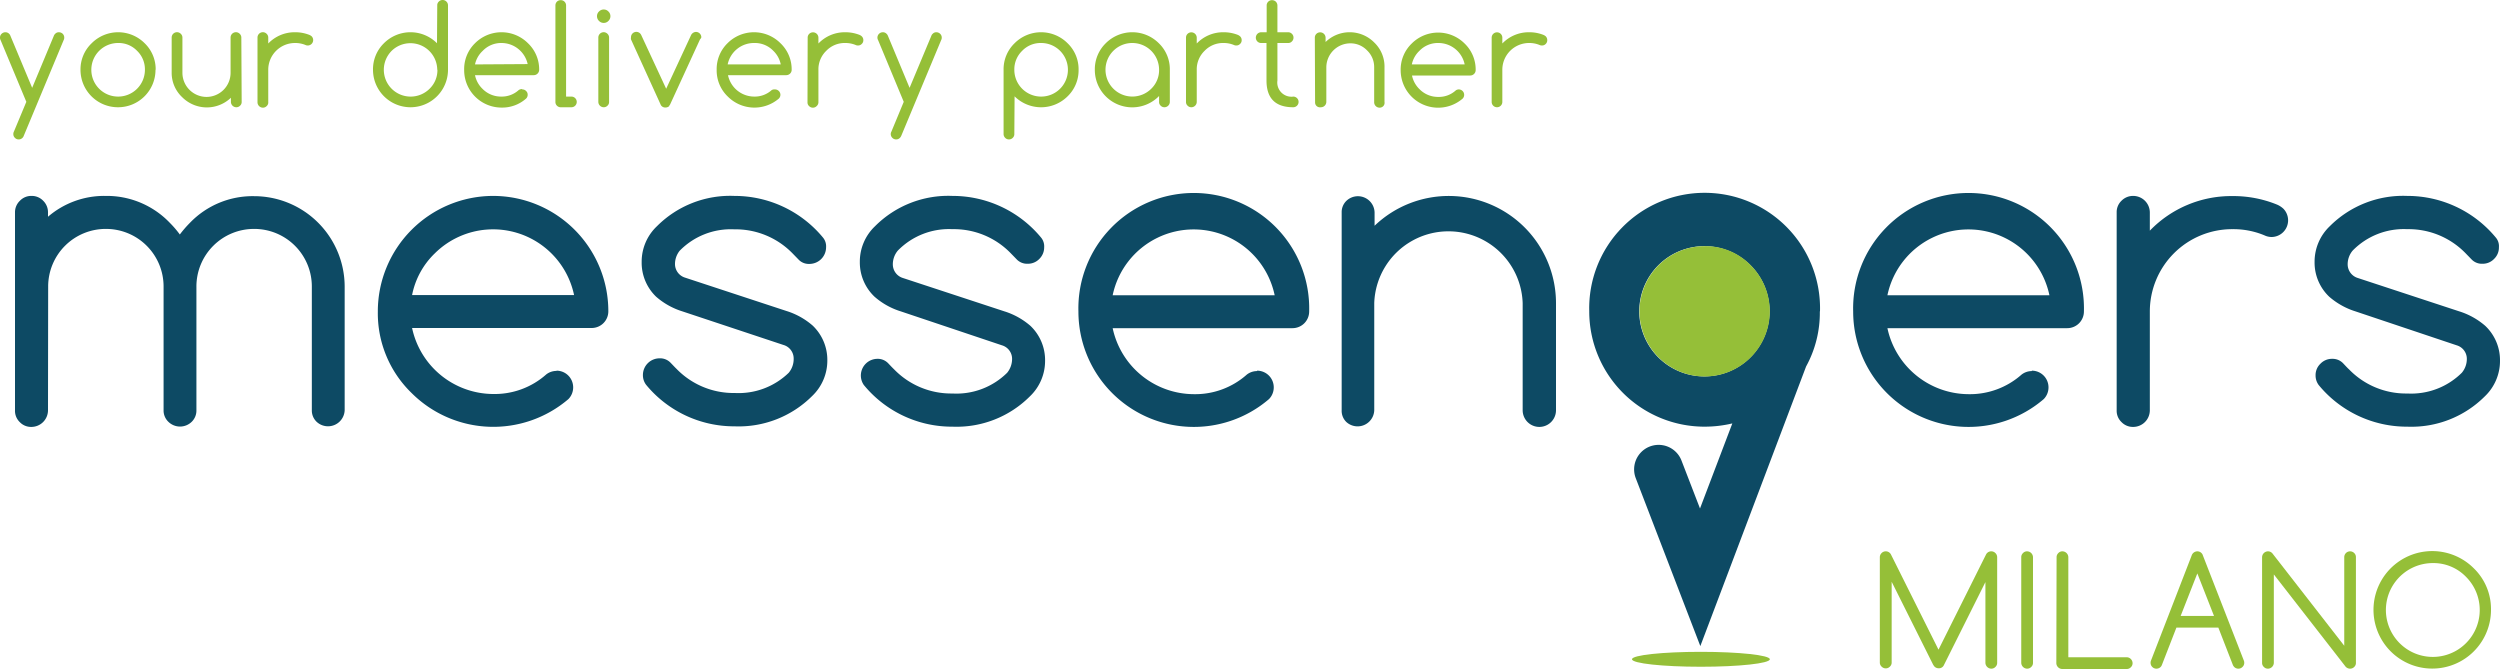
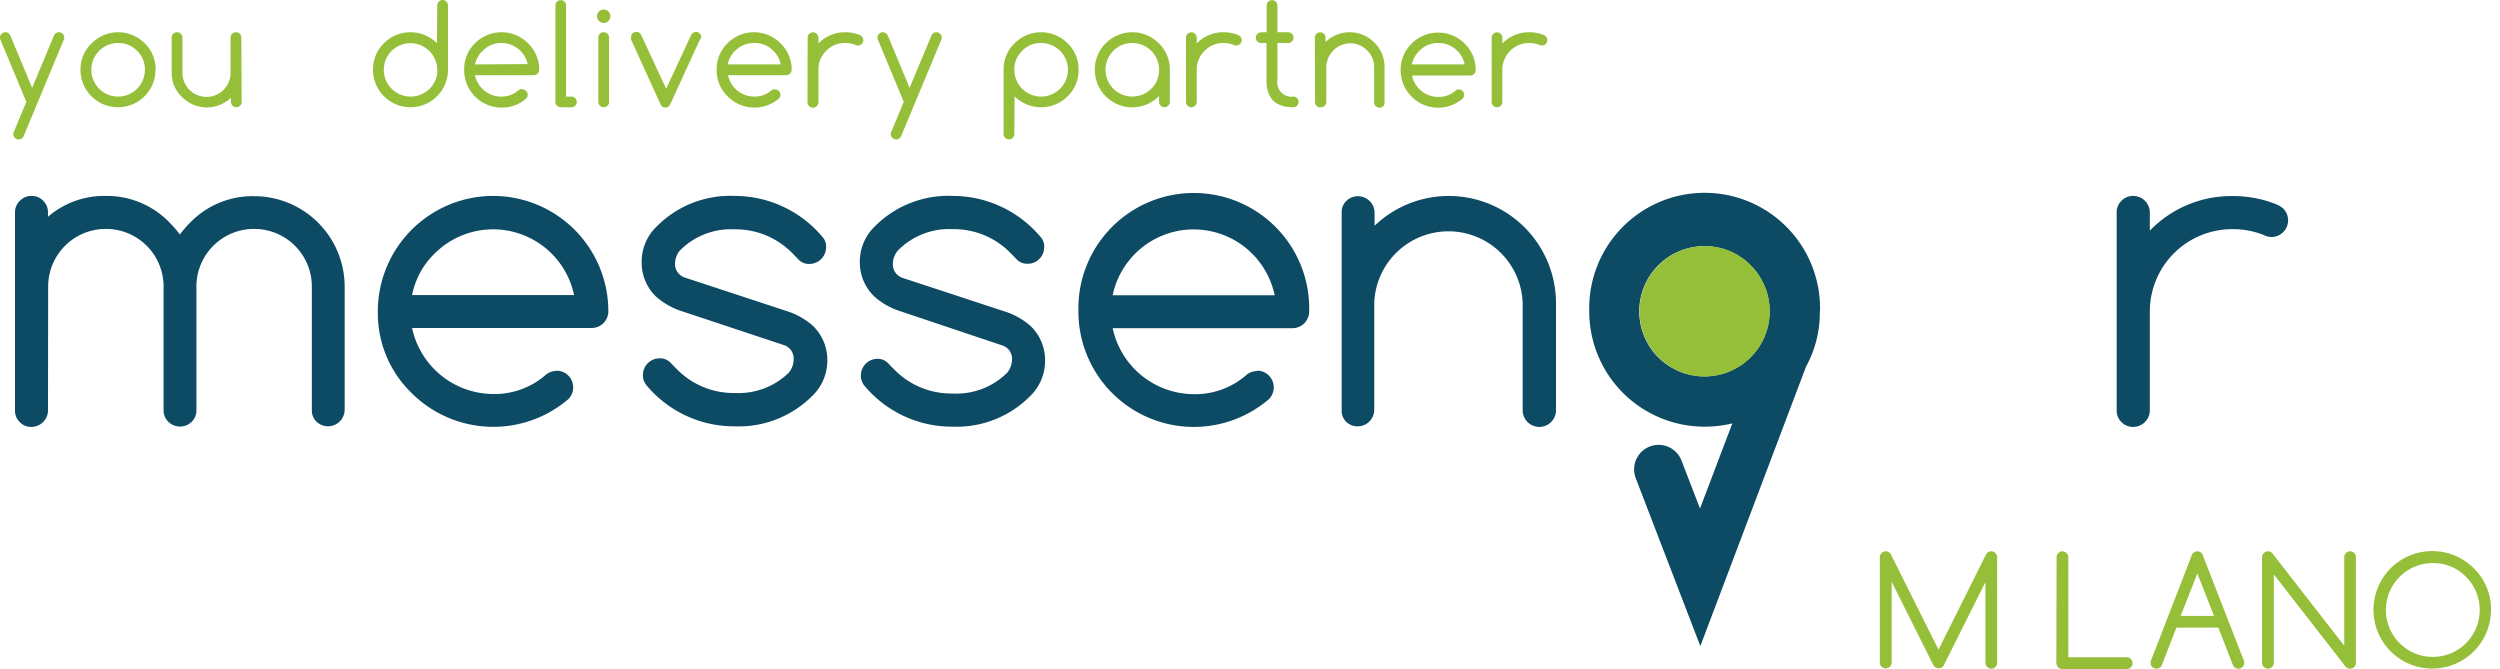
<svg xmlns="http://www.w3.org/2000/svg" id="e802c15d-a46e-4ba9-9dd7-e1a2f3e3c809" data-name="Layer 1" width="300" height="80.24" viewBox="0 0 300 80.24">
  <defs>
    <style>.b0a01f99-91d6-4fd8-b5da-b378959e1321{fill:#0d4a64;}.bd53d454-5724-4ad6-b637-9c12310a3bb5{fill:#95bf38;}</style>
  </defs>
  <path class="b0a01f99-91d6-4fd8-b5da-b378959e1321" d="M5.76,49.5a2,2,0,0,1-2,2,1.87,1.87,0,0,1-1.39-.58A1.88,1.88,0,0,1,1.8,49.5V25.76a1.9,1.9,0,0,1,.59-1.4,1.87,1.87,0,0,1,1.39-.58,1.89,1.89,0,0,1,1.4.58,1.93,1.93,0,0,1,.58,1.4v.52a10.33,10.33,0,0,1,6.92-2.5A10.46,10.46,0,0,1,20.37,27a12.21,12.21,0,0,1,1.21,1.41A13.39,13.39,0,0,1,22.8,27a10.44,10.44,0,0,1,7.69-3.19A10.87,10.87,0,0,1,41.36,34.66V49.5A2,2,0,0,1,38,50.89a1.87,1.87,0,0,1-.58-1.39V34.66a6.91,6.91,0,0,0-6.92-6.92,6.91,6.91,0,0,0-6.93,6.92V49.5A1.87,1.87,0,0,1,23,50.89a2,2,0,0,1-2.79,0,1.87,1.87,0,0,1-.58-1.39V34.66a6.91,6.91,0,0,0-6.93-6.92,6.91,6.91,0,0,0-6.92,6.92Z" transform="translate(0 -0.27)" />
  <path class="b0a01f99-91d6-4fd8-b5da-b378959e1321" d="M66.78,44.75a2,2,0,0,1,2,2,2,2,0,0,1-.57,1.41,13.87,13.87,0,0,1-18.81-.72,13.32,13.32,0,0,1-4.06-9.79A13.86,13.86,0,0,1,59.17,23.78,13.84,13.84,0,0,1,73,37.63a2,2,0,0,1-2,2H49.45a10,10,0,0,0,9.72,7.92,9.32,9.32,0,0,0,6.38-2.35,2,2,0,0,1,1.23-.42m2.11-9.1a9.93,9.93,0,0,0-16.72-5,9.48,9.48,0,0,0-2.72,5Z" transform="translate(0 -0.27)" />
  <path class="b0a01f99-91d6-4fd8-b5da-b378959e1321" d="M81.87,37.63a8.71,8.71,0,0,1-3.14-1.76A5.66,5.66,0,0,1,77,31.69a5.85,5.85,0,0,1,1.83-4.27,12.41,12.41,0,0,1,9.3-3.64,13.76,13.76,0,0,1,10.63,5,1.64,1.64,0,0,1,.37,1.16,2,2,0,0,1-2,2,1.68,1.68,0,0,1-1.3-.52l-.72-.74a9.54,9.54,0,0,0-7-2.89,8.59,8.59,0,0,0-6.55,2.57A2.56,2.56,0,0,0,81,32a1.71,1.71,0,0,0,1.22,1.59l12.16,4a8.72,8.72,0,0,1,3.14,1.75,5.68,5.68,0,0,1,1.76,4.18,5.87,5.87,0,0,1-1.83,4.28,12.47,12.47,0,0,1-9.3,3.63,13.68,13.68,0,0,1-10.63-5,1.91,1.91,0,0,1-.37-1.16,2,2,0,0,1,2-2,1.74,1.74,0,0,1,1.31.52c.34.35.57.6.72.74a9.54,9.54,0,0,0,7,2.9A8.64,8.64,0,0,0,94.65,45a2.58,2.58,0,0,0,.59-1.71A1.69,1.69,0,0,0,94,41.66Z" transform="translate(0 -0.27)" />
  <path class="b0a01f99-91d6-4fd8-b5da-b378959e1321" d="M108.08,37.63a8.62,8.62,0,0,1-3.14-1.76,5.66,5.66,0,0,1-1.76-4.18A5.85,5.85,0,0,1,105,27.42a12.41,12.41,0,0,1,9.3-3.64,13.77,13.77,0,0,1,10.63,5,1.64,1.64,0,0,1,.37,1.16,1.93,1.93,0,0,1-.58,1.4,1.89,1.89,0,0,1-1.4.58,1.72,1.72,0,0,1-1.31-.52l-.72-.74a9.5,9.5,0,0,0-7-2.89,8.59,8.59,0,0,0-6.55,2.57,2.56,2.56,0,0,0-.6,1.7,1.71,1.71,0,0,0,1.21,1.59l12.17,4a8.72,8.72,0,0,1,3.14,1.75,5.67,5.67,0,0,1,1.75,4.18,5.87,5.87,0,0,1-1.83,4.28,12.43,12.43,0,0,1-9.29,3.63,13.67,13.67,0,0,1-10.63-5,2,2,0,0,1,1.6-3.14,1.74,1.74,0,0,1,1.31.52c.33.35.57.6.72.74a9.54,9.54,0,0,0,7,2.9A8.64,8.64,0,0,0,120.86,45a2.63,2.63,0,0,0,.59-1.71,1.69,1.69,0,0,0-1.21-1.58Z" transform="translate(0 -0.27)" />
  <path class="b0a01f99-91d6-4fd8-b5da-b378959e1321" d="M150.85,44.75a2,2,0,0,1,2,2,2,2,0,0,1-.57,1.41,13.85,13.85,0,0,1-22.87-10.51,13.85,13.85,0,1,1,27.69,0,2,2,0,0,1-2,2H133.52a10,10,0,0,0,9.72,7.92,9.32,9.32,0,0,0,6.38-2.35,2,2,0,0,1,1.23-.42m2.11-9.1a9.93,9.93,0,0,0-19.44,0Z" transform="translate(0 -0.27)" />
  <path class="b0a01f99-91d6-4fd8-b5da-b378959e1321" d="M161,25.76a1.89,1.89,0,0,1,.58-1.4,2,2,0,0,1,3.37,1.4v1.6a12.87,12.87,0,0,1,21.77,9.28V49.5a2,2,0,0,1-4,0V36.64a8.91,8.91,0,0,0-17.81,0V49.5a2,2,0,0,1-3.37,1.39A1.87,1.87,0,0,1,161,49.5Z" transform="translate(0 -0.27)" />
-   <path class="b0a01f99-91d6-4fd8-b5da-b378959e1321" d="M243.82,44.75a2,2,0,0,1,2,2,2,2,0,0,1-.57,1.41,13.85,13.85,0,0,1-22.87-10.51,13.85,13.85,0,1,1,27.69,0,2,2,0,0,1-2,2H226.49a10,10,0,0,0,9.72,7.92,9.34,9.34,0,0,0,6.38-2.35,2,2,0,0,1,1.23-.42m2.11-9.1a9.93,9.93,0,0,0-19.44,0Z" transform="translate(0 -0.27)" />
  <path class="b0a01f99-91d6-4fd8-b5da-b378959e1321" d="M254,25.76a1.89,1.89,0,0,1,.58-1.4,1.93,1.93,0,0,1,1.4-.58,2,2,0,0,1,2,2v2.17a13.57,13.57,0,0,1,9.9-4.15,13.87,13.87,0,0,1,5.31,1,2.65,2.65,0,0,1,.82.52,2,2,0,0,1-1.41,3.39,2,2,0,0,1-.87-.2,9.68,9.68,0,0,0-3.85-.74,9.88,9.88,0,0,0-9.9,9.89V49.5a2,2,0,0,1-2,2,1.89,1.89,0,0,1-1.4-.58A1.87,1.87,0,0,1,254,49.5Z" transform="translate(0 -0.27)" />
-   <path class="b0a01f99-91d6-4fd8-b5da-b378959e1321" d="M282.64,37.63a8.8,8.8,0,0,1-3.14-1.76,5.65,5.65,0,0,1-1.75-4.18,5.88,5.88,0,0,1,1.82-4.27,12.44,12.44,0,0,1,9.3-3.64,13.76,13.76,0,0,1,10.63,5,1.59,1.59,0,0,1,.37,1.16,1.89,1.89,0,0,1-.58,1.4,1.87,1.87,0,0,1-1.39.58,1.7,1.7,0,0,1-1.31-.52l-.72-.74a9.53,9.53,0,0,0-7-2.89,8.59,8.59,0,0,0-6.55,2.57,2.56,2.56,0,0,0-.6,1.7,1.72,1.72,0,0,0,1.22,1.59l12.16,4a8.72,8.72,0,0,1,3.14,1.75A5.68,5.68,0,0,1,300,43.56a5.87,5.87,0,0,1-1.83,4.28,12.44,12.44,0,0,1-9.3,3.63,13.69,13.69,0,0,1-10.63-5,1.91,1.91,0,0,1-.37-1.16,1.87,1.87,0,0,1,.58-1.39,1.9,1.9,0,0,1,1.4-.59,1.75,1.75,0,0,1,1.31.52c.33.35.56.6.72.74a9.5,9.5,0,0,0,7,2.9A8.62,8.62,0,0,0,295.42,45a2.59,2.59,0,0,0,.6-1.71,1.69,1.69,0,0,0-1.21-1.58Z" transform="translate(0 -0.27)" />
-   <path class="bd53d454-5724-4ad6-b637-9c12310a3bb5" d="M212.38,79.38c0,.5-3.7.9-8.27.9s-8.27-.4-8.27-.9,3.7-.89,8.27-.89,8.27.4,8.27.89" transform="translate(0 -0.27)" />
  <path class="b0a01f99-91d6-4fd8-b5da-b378959e1321" d="M218.4,37.63a13.85,13.85,0,1,0-27.69,0,13.83,13.83,0,0,0,13.85,13.84,14.37,14.37,0,0,0,3.32-.39L204,61.29l-2.22-5.75a2.94,2.94,0,0,0-5.49,2.11l7.75,20.15,12.69-33.55a13.41,13.41,0,0,0,1.65-6.62M199,43.16a7.82,7.82,0,0,1,0-11.06,7.82,7.82,0,0,1,13.35,5.53A7.83,7.83,0,0,1,199,43.16" transform="translate(0 -0.27)" />
  <path class="bd53d454-5724-4ad6-b637-9c12310a3bb5" d="M204.56,29.81a7.82,7.82,0,0,0-7.82,7.82,7.82,7.82,0,1,0,13.35-5.53,7.51,7.51,0,0,0-5.53-2.29" transform="translate(0 -0.27)" />
  <path class="bd53d454-5724-4ad6-b637-9c12310a3bb5" d="M3.16,12.49.07,5.08A.6.6,0,0,1,0,4.78a.61.61,0,0,1,.19-.45.64.64,0,0,1,.45-.19.62.62,0,0,1,.46.19.61.61,0,0,1,.15.24l2.61,6.24,2.6-6.24a.63.63,0,0,1,.16-.24.58.58,0,0,1,.45-.19.66.66,0,0,1,.46.19.64.64,0,0,1,.18.45.6.6,0,0,1-.07.3L2.85,16.57a.61.61,0,0,1-.15.24.62.62,0,0,1-.46.19.6.6,0,0,1-.45-.19.6.6,0,0,1-.19-.45.6.6,0,0,1,.07-.3Z" transform="translate(0 -0.27)" />
  <path class="bd53d454-5724-4ad6-b637-9c12310a3bb5" d="M18.66,8.64a4.49,4.49,0,0,1-4.5,4.5,4.49,4.49,0,0,1-4.5-4.5A4.33,4.33,0,0,1,11,5.46a4.49,4.49,0,0,1,6.36,0,4.33,4.33,0,0,1,1.32,3.18m-4.5-3.21a3.21,3.21,0,0,0-3.22,3.21,3.21,3.21,0,0,0,3.22,3.22,3.21,3.21,0,0,0,3.21-3.22,3.08,3.08,0,0,0-.94-2.27,3.06,3.06,0,0,0-2.27-.94" transform="translate(0 -0.27)" />
  <path class="bd53d454-5724-4ad6-b637-9c12310a3bb5" d="M29,12.5a.58.58,0,0,1-.19.45.61.61,0,0,1-.45.19.65.65,0,0,1-.65-.64V12a4.18,4.18,0,0,1-5.84-.06A4,4,0,0,1,20.6,9V4.79a.64.64,0,0,1,1.1-.46.62.62,0,0,1,.19.46V9a2.9,2.9,0,0,0,2.89,2.9A2.89,2.89,0,0,0,27.67,9V4.79a.64.64,0,0,1,1.1-.46.62.62,0,0,1,.19.46Z" transform="translate(0 -0.27)" />
-   <path class="bd53d454-5724-4ad6-b637-9c12310a3bb5" d="M30.9,4.79A.64.64,0,0,1,32,4.33a.62.62,0,0,1,.19.46v.7A4.38,4.38,0,0,1,35.4,4.14a4.59,4.59,0,0,1,1.73.32,1,1,0,0,1,.27.17.65.65,0,0,1,.18.46.65.65,0,0,1-.64.64.64.64,0,0,1-.28-.06,3.22,3.22,0,0,0-1.26-.24,3.21,3.21,0,0,0-3.21,3.21V12.5A.58.58,0,0,1,32,13a.61.61,0,0,1-.45.19.65.65,0,0,1-.65-.64Z" transform="translate(0 -0.27)" />
  <path class="bd53d454-5724-4ad6-b637-9c12310a3bb5" d="M52.47.91a.58.58,0,0,1,.19-.45.61.61,0,0,1,.45-.19.62.62,0,0,1,.46.19.62.62,0,0,1,.19.45V8.64a4.5,4.5,0,1,1-9,0,4.36,4.36,0,0,1,1.31-3.18,4.5,4.5,0,0,1,6.37,0l0,0Zm0,7.73A3.22,3.22,0,0,0,47,6.37a3.22,3.22,0,0,0,0,4.55,3.22,3.22,0,0,0,4.55,0,3.1,3.1,0,0,0,.94-2.28" transform="translate(0 -0.27)" />
  <path class="bd53d454-5724-4ad6-b637-9c12310a3bb5" d="M62.68,11a.61.61,0,0,1,.45.19.58.58,0,0,1,.19.45.62.62,0,0,1-.19.46,4.32,4.32,0,0,1-2.93,1.08,4.49,4.49,0,0,1-4.5-4.5A4.33,4.33,0,0,1,57,5.46a4.49,4.49,0,0,1,6.36,0A4.33,4.33,0,0,1,64.7,8.64a.65.65,0,0,1-.64.65H57a3.14,3.14,0,0,0,.89,1.63,3.1,3.1,0,0,0,2.27.94,3,3,0,0,0,2.07-.77.67.67,0,0,1,.41-.13m.68-3A3.22,3.22,0,0,0,60.2,5.43a3.06,3.06,0,0,0-2.27.94A3.1,3.1,0,0,0,57,8Z" transform="translate(0 -0.27)" />
  <path class="bd53d454-5724-4ad6-b637-9c12310a3bb5" d="M66.65.93a.65.65,0,0,1,.18-.46.65.65,0,0,1,.46-.18.61.61,0,0,1,.45.18.62.62,0,0,1,.19.46V11.86h.64a.64.64,0,1,1,0,1.28H67.29a.62.62,0,0,1-.46-.19.61.61,0,0,1-.18-.45Z" transform="translate(0 -0.27)" />
  <path class="bd53d454-5724-4ad6-b637-9c12310a3bb5" d="M73.25,2.21a.78.78,0,0,1-.24.57.76.76,0,0,1-.56.24.78.78,0,0,1-.57-.24.78.78,0,0,1-.24-.57.76.76,0,0,1,.24-.56.78.78,0,0,1,.57-.24.76.76,0,0,1,.56.24.76.76,0,0,1,.24.56M71.8,4.79a.64.64,0,0,1,1.1-.46.62.62,0,0,1,.19.46V12.5a.58.58,0,0,1-.19.45.61.61,0,0,1-.45.19.65.65,0,0,1-.65-.64Z" transform="translate(0 -0.27)" />
  <path class="bd53d454-5724-4ad6-b637-9c12310a3bb5" d="M80.31,13a.64.64,0,0,1-.45.17A.6.6,0,0,1,79.4,13a.48.48,0,0,1-.11-.15L75.72,5a.69.69,0,0,1,0-.25.64.64,0,0,1,1.1-.46.83.83,0,0,1,.12.17l3,6.46,3-6.46a.69.69,0,0,1,.58-.36.65.65,0,0,1,.64.65A.69.69,0,0,1,84,5l-3.57,7.77a.5.5,0,0,1-.11.16" transform="translate(0 -0.27)" />
  <path class="bd53d454-5724-4ad6-b637-9c12310a3bb5" d="M93,11a.65.65,0,0,1,.65.64.66.66,0,0,1-.19.46,4.51,4.51,0,0,1-6.11-.23A4.34,4.34,0,0,1,86,8.64,4.33,4.33,0,0,1,87.3,5.46a4.49,4.49,0,0,1,6.36,0A4.33,4.33,0,0,1,95,8.64a.62.62,0,0,1-.19.46.65.65,0,0,1-.45.19h-7a3.22,3.22,0,0,0,3.16,2.57,3,3,0,0,0,2.07-.77A.64.64,0,0,1,93,11m.69-3a3.1,3.1,0,0,0-.89-1.63,3.06,3.06,0,0,0-2.27-.94A3.22,3.22,0,0,0,87.32,8Z" transform="translate(0 -0.27)" />
  <path class="bd53d454-5724-4ad6-b637-9c12310a3bb5" d="M96.92,4.79a.62.62,0,0,1,.19-.46.65.65,0,0,1,1.1.46v.7a4.38,4.38,0,0,1,3.21-1.35,4.63,4.63,0,0,1,1.73.32.9.9,0,0,1,.26.17.62.62,0,0,1,.19.46.58.58,0,0,1-.19.45.6.6,0,0,1-.45.19.61.61,0,0,1-.28-.06,3.22,3.22,0,0,0-1.26-.24,3.06,3.06,0,0,0-2.27.94,3.08,3.08,0,0,0-.94,2.27V12.5A.62.62,0,0,1,98,13a.61.61,0,0,1-.45.19.62.62,0,0,1-.46-.19.58.58,0,0,1-.19-.45Z" transform="translate(0 -0.27)" />
  <path class="bd53d454-5724-4ad6-b637-9c12310a3bb5" d="M108.45,12.49l-3.08-7.41a.61.61,0,0,1-.08-.3.65.65,0,0,1,.65-.64.6.6,0,0,1,.45.19.63.63,0,0,1,.16.24l2.6,6.24,2.61-6.24a.54.54,0,0,1,.16-.24.58.58,0,0,1,.45-.19.65.65,0,0,1,.45.19.61.61,0,0,1,.19.45.6.6,0,0,1-.07.3l-4.79,11.49a.78.78,0,0,1-.16.24.6.6,0,0,1-.45.19.62.62,0,0,1-.46-.19.64.64,0,0,1-.19-.45.61.61,0,0,1,.08-.3Z" transform="translate(0 -0.27)" />
  <path class="bd53d454-5724-4ad6-b637-9c12310a3bb5" d="M121.72,16.36a.6.6,0,0,1-.19.45.61.61,0,0,1-.45.19.62.62,0,0,1-.46-.19.64.64,0,0,1-.19-.45V8.64a4.33,4.33,0,0,1,1.32-3.18,4.49,4.49,0,0,1,6.36,0,4.33,4.33,0,0,1,1.32,3.18,4.34,4.34,0,0,1-1.32,3.19,4.51,4.51,0,0,1-6.36,0l0,0Zm0-7.72a3.21,3.21,0,0,0,3.21,3.22,3.21,3.21,0,0,0,3.22-3.22,3.21,3.21,0,0,0-3.22-3.21,3.06,3.06,0,0,0-2.27.94,3.08,3.08,0,0,0-.94,2.27" transform="translate(0 -0.27)" />
  <path class="bd53d454-5724-4ad6-b637-9c12310a3bb5" d="M139.09,11.79a4.49,4.49,0,0,1-7.71-3.15,4.36,4.36,0,0,1,1.31-3.18,4.5,4.5,0,0,1,6.37,0,4.33,4.33,0,0,1,1.32,3.18V12.5a.65.65,0,0,1-.65.64.61.61,0,0,1-.45-.19.58.58,0,0,1-.19-.45Zm-3.21-6.36a3.21,3.21,0,0,0-3.22,3.21,3.22,3.22,0,0,0,5.49,2.28,3.1,3.1,0,0,0,.94-2.28,3.21,3.21,0,0,0-3.21-3.21" transform="translate(0 -0.27)" />
  <path class="bd53d454-5724-4ad6-b637-9c12310a3bb5" d="M142.32,4.79a.62.62,0,0,1,.19-.46.65.65,0,0,1,1.1.46v.7a4.38,4.38,0,0,1,3.21-1.35,4.63,4.63,0,0,1,1.73.32,1.06,1.06,0,0,1,.26.17.62.62,0,0,1,.19.46.58.58,0,0,1-.19.45.61.61,0,0,1-.45.19.68.68,0,0,1-.29-.06,3.17,3.17,0,0,0-1.25-.24,3.06,3.06,0,0,0-2.27.94,3.08,3.08,0,0,0-.94,2.27V12.5a.65.65,0,0,1-.65.64.61.61,0,0,1-.45-.19.58.58,0,0,1-.19-.45Z" transform="translate(0 -0.27)" />
  <path class="bd53d454-5724-4ad6-b637-9c12310a3bb5" d="M155.19,11.86a.64.64,0,1,1,0,1.28q-3.21,0-3.21-3.21V5.43h-.64a.62.62,0,0,1-.46-.19.65.65,0,0,1,.46-1.1H152V.93a.62.62,0,0,1,.19-.46.63.63,0,0,1,.45-.18.65.65,0,0,1,.46.18.66.66,0,0,1,.19.46V4.14h1.29a.62.62,0,0,1,.45.19.61.61,0,0,1,.19.45.62.62,0,0,1-.19.46.58.58,0,0,1-.45.19h-1.29v4.5a1.7,1.7,0,0,0,1.92,1.93" transform="translate(0 -0.27)" />
  <path class="bd53d454-5724-4ad6-b637-9c12310a3bb5" d="M157.78,4.79a.62.62,0,0,1,.19-.46.65.65,0,0,1,1.1.46v.52a4.15,4.15,0,0,1,5.84.06,4,4,0,0,1,1.23,3V12.5A.58.58,0,0,1,166,13a.61.61,0,0,1-.45.19.65.65,0,0,1-.65-.64V8.32a2.75,2.75,0,0,0-.85-2,2.75,2.75,0,0,0-2-.85,2.89,2.89,0,0,0-2.89,2.89V12.5a.65.65,0,0,1-.65.64A.61.61,0,0,1,158,13a.58.58,0,0,1-.19-.45Z" transform="translate(0 -0.27)" />
  <path class="bd53d454-5724-4ad6-b637-9c12310a3bb5" d="M175.06,11a.65.65,0,0,1,.64.64.65.65,0,0,1-.18.46,4.5,4.5,0,0,1-7.44-3.42,4.33,4.33,0,0,1,1.32-3.18,4.49,4.49,0,0,1,6.36,0,4.33,4.33,0,0,1,1.32,3.18.65.65,0,0,1-.64.65h-7a3.14,3.14,0,0,0,.89,1.63,3.1,3.1,0,0,0,2.27.94,3,3,0,0,0,2.08-.77.62.62,0,0,1,.4-.13m.68-3a3.22,3.22,0,0,0-3.16-2.57,3.06,3.06,0,0,0-2.27.94A3.1,3.1,0,0,0,169.42,8Z" transform="translate(0 -0.27)" />
  <path class="bd53d454-5724-4ad6-b637-9c12310a3bb5" d="M179,4.79a.64.64,0,1,1,1.28,0v.7a4.39,4.39,0,0,1,3.22-1.35,4.58,4.58,0,0,1,1.72.32,1,1,0,0,1,.27.17.65.65,0,0,1,.18.46.61.61,0,0,1-.18.45.62.62,0,0,1-.46.19.67.67,0,0,1-.28-.06,3.2,3.2,0,0,0-1.25-.24,3.21,3.21,0,0,0-3.22,3.21V12.5a.64.64,0,0,1-1.28,0Z" transform="translate(0 -0.27)" />
  <path class="bd53d454-5724-4ad6-b637-9c12310a3bb5" d="M232,80.08l-5-10v9.69a.65.65,0,0,1-.21.49.69.69,0,0,1-1,0,.65.65,0,0,1-.21-.49V67.14a.69.69,0,0,1,.21-.5.7.7,0,0,1,1.12.16l5.71,11.43,5.71-11.43a.7.7,0,0,1,1.12-.16.69.69,0,0,1,.21.5V79.81a.65.65,0,0,1-.21.49.67.67,0,0,1-.5.21.72.72,0,0,1-.7-.7V70.12l-5,10a.64.64,0,0,1-.61.34.68.68,0,0,1-.65-.43" transform="translate(0 -0.27)" />
-   <path class="bd53d454-5724-4ad6-b637-9c12310a3bb5" d="M242.55,67.14a.67.67,0,0,1,.21-.5.65.65,0,0,1,.49-.21.72.72,0,0,1,.71.71V79.81a.65.65,0,0,1-.21.49.67.67,0,0,1-.5.21.72.72,0,0,1-.7-.7Z" transform="translate(0 -0.27)" />
  <path class="bd53d454-5724-4ad6-b637-9c12310a3bb5" d="M246.79,67.14a.67.67,0,0,1,.21-.5.65.65,0,0,1,.49-.21.72.72,0,0,1,.71.71v12h7a.72.72,0,0,1,.71.71.65.65,0,0,1-.21.49.67.67,0,0,1-.5.21h-7.74a.72.72,0,0,1-.7-.7Z" transform="translate(0 -0.27)" />
  <path class="bd53d454-5724-4ad6-b637-9c12310a3bb5" d="M261.17,75.58l-1.75,4.5a.65.65,0,0,1-.15.23.72.72,0,0,1-.5.2.69.69,0,0,1-.5-.21.68.68,0,0,1-.2-.49.67.67,0,0,1,.06-.3L263,66.93a.73.73,0,0,1,.68-.5.69.69,0,0,1,.5.21.66.66,0,0,1,.17.29l4.9,12.58a.67.67,0,0,1,.06.3.65.65,0,0,1-.21.49.67.67,0,0,1-.5.21.7.7,0,0,1-.49-.2.87.87,0,0,1-.16-.23l-1.75-4.5Zm4.51-1.4-2-5.1-2,5.1Z" transform="translate(0 -0.27)" />
  <path class="bd53d454-5724-4ad6-b637-9c12310a3bb5" d="M272.86,79.81a.72.72,0,0,1-.7.7.67.67,0,0,1-.5-.21.65.65,0,0,1-.21-.49V67.14a.72.72,0,0,1,.71-.71.7.7,0,0,1,.54.26l8.61,11.07V67.14a.7.7,0,0,1,.2-.5.7.7,0,0,1,1,0,.66.66,0,0,1,.2.5V79.81a.64.64,0,0,1-.2.49.69.69,0,0,1-.5.21.74.74,0,0,1-.53-.23L272.86,69.2Z" transform="translate(0 -0.27)" />
  <path class="bd53d454-5724-4ad6-b637-9c12310a3bb5" d="M298.92,73.47a7.05,7.05,0,1,1-2.06-5,6.82,6.82,0,0,1,2.06,5m-7-5.63a5.63,5.63,0,1,0,4,1.65,5.43,5.43,0,0,0-4-1.65" transform="translate(0 -0.27)" />
</svg>